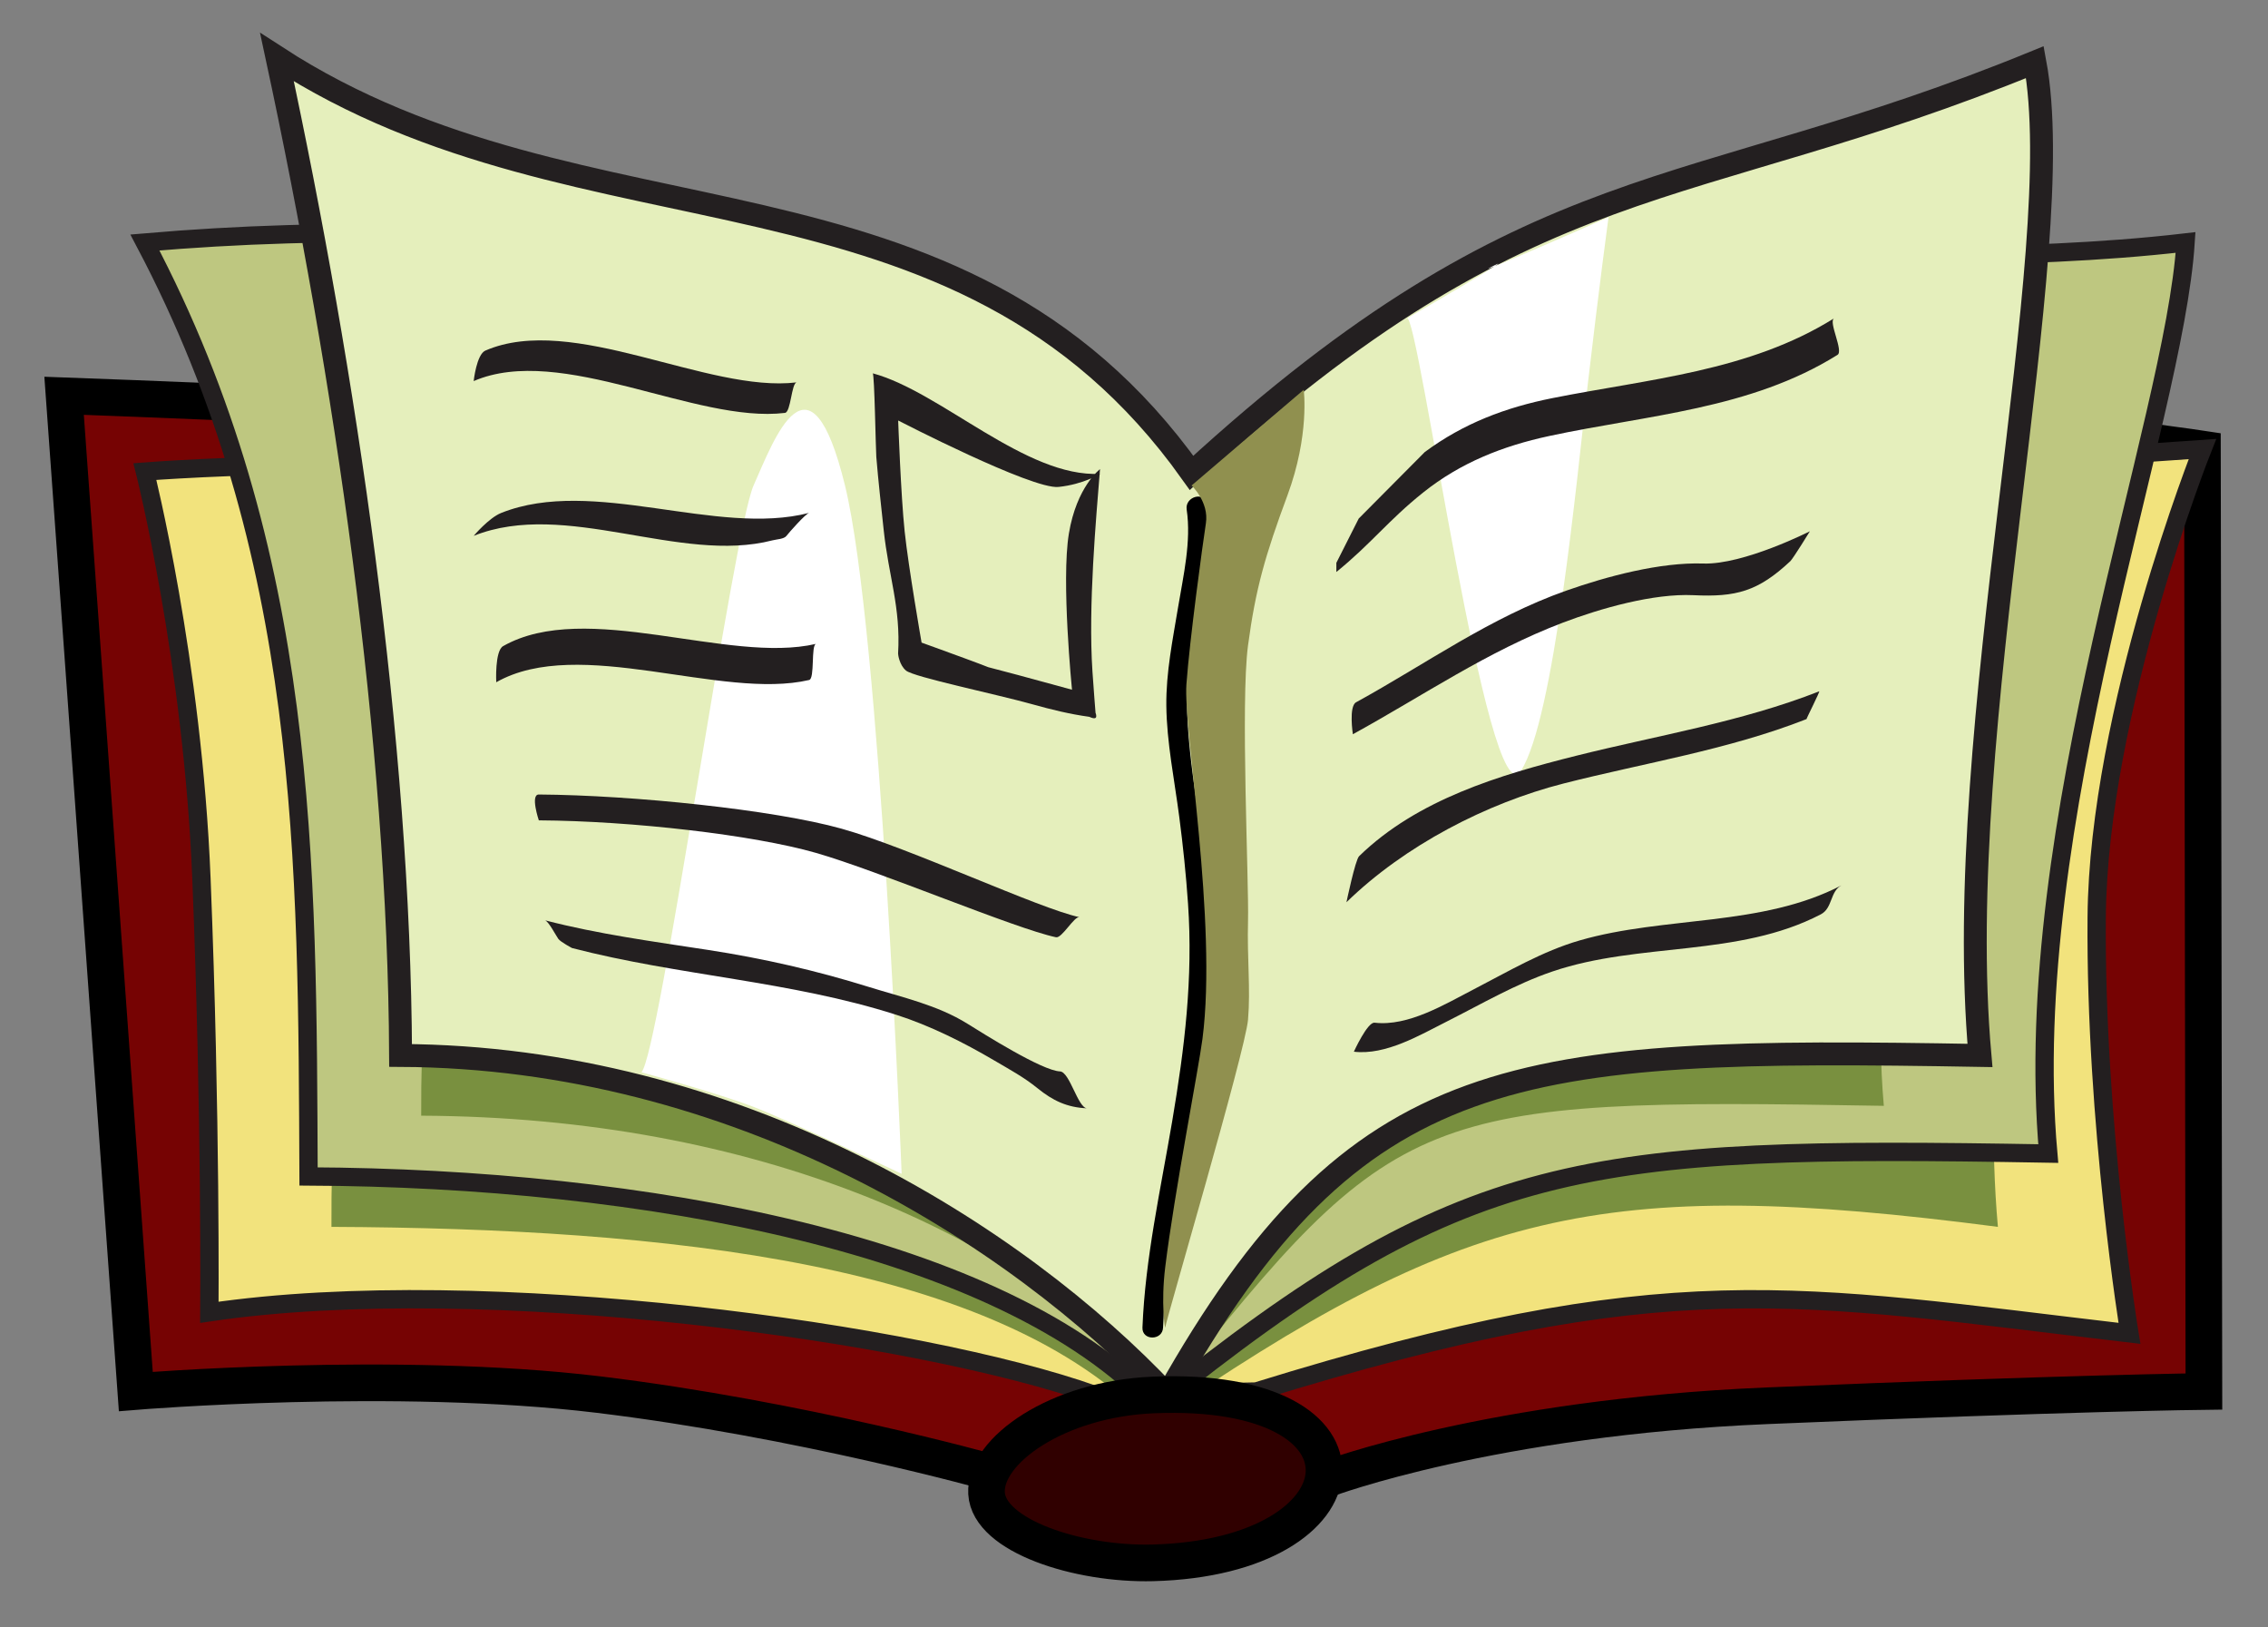
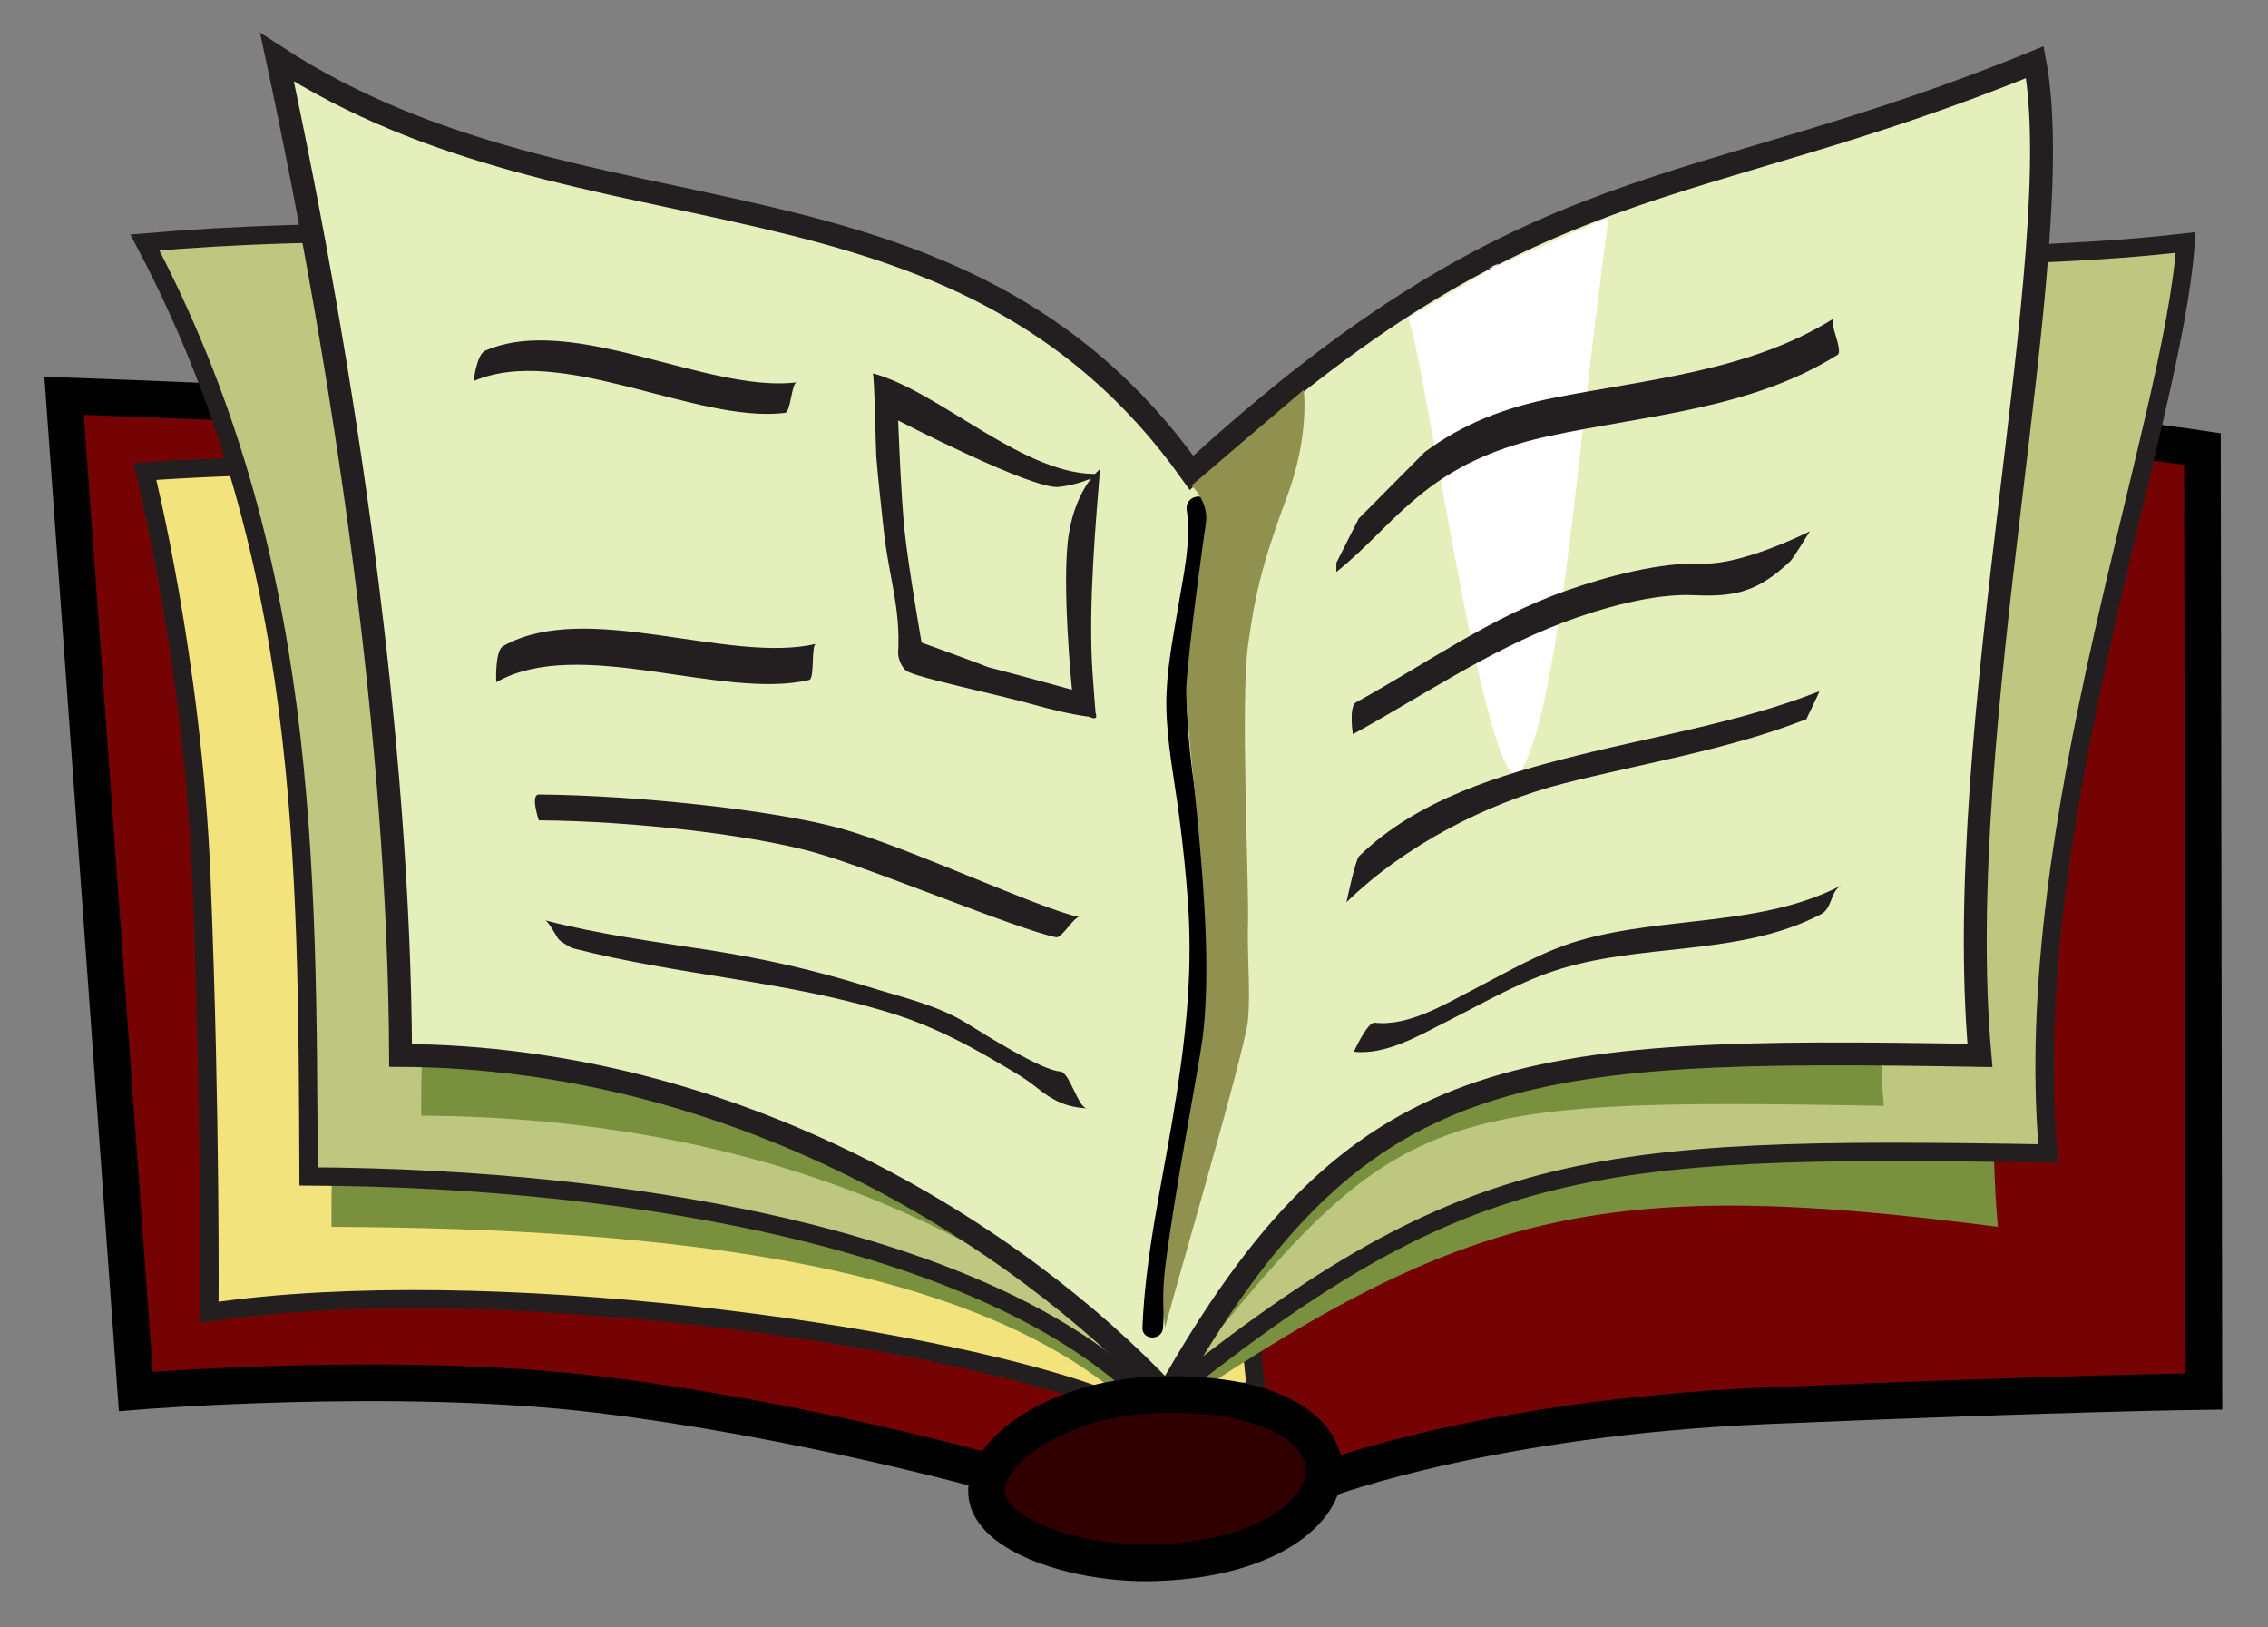
<svg xmlns="http://www.w3.org/2000/svg" version="1.1" width="495.397" height="355.309" viewBox="0 0 495.397 355.309" id="svg2" xml:space="preserve">
  <rect x="0" y="0" width="495.397" height="355.309" fill="#808080" stroke="none" />
  <defs id="defs75" />
  <g transform="translate(-90.963,-3.851)" id="svg1">
    <defs id="defs5">
		
		
			
	</defs>
    <path d="m 380.95,326.775 c 0,0 35.707,-13.395 95.981,-15.937 66.354,-2.798 95.429,-3.116 95.429,-3.116 L 572.038,101.91 c 0,0 -66.828,-10.163 -113.218,-7.5 -46.39,2.663 -106.481,20.113 -106.481,20.113 0,0 -72.858,-13.141 -112.136,-16.991 -39.278,-3.85 -135.24,-7.254 -135.24,-7.254 l 15.666,217.444 c 0,0 56.837,-4.67 101.01,0.667 44.173,5.337 85.778,17.007 85.778,17.007 l 73.533,1.379 z" id="path1062_1_" style="fill:#760303;stroke:#000000;stroke-width:8;stroke-miterlimit:10" />
-     <path d="m 346.861,129.466 c 0,0 -65.979,-4.932 -106.69,-16.771 -40.711,-11.839 -117.557,-5.87 -117.557,-5.87 0,0 10.449,41.43 12.349,88.879 2.103,52.508 1.73,94.724 1.73,94.724 60.188,-8.887 155.737,4.605 193.333,18.033 l 35.333,-0.739 c 90.223,-27.94 117.333,-21.294 190.733,-12.697 0,0 -7.508,-45.811 -7.151,-90.883 0.356,-45.072 23.097,-102.232 23.097,-102.232 0,0 -73.624,4.952 -117.575,9.187 -43.951,4.235 -107.602,18.369 -107.602,18.369 z" id="path2931_2_" style="fill:#f2e37d;stroke:#231f20;stroke-width:4;stroke-miterlimit:10" />
+     <path d="m 346.861,129.466 c 0,0 -65.979,-4.932 -106.69,-16.771 -40.711,-11.839 -117.557,-5.87 -117.557,-5.87 0,0 10.449,41.43 12.349,88.879 2.103,52.508 1.73,94.724 1.73,94.724 60.188,-8.887 155.737,4.605 193.333,18.033 l 35.333,-0.739 z" id="path2931_2_" style="fill:#f2e37d;stroke:#231f20;stroke-width:4;stroke-miterlimit:10" />
    <path d="m 527.361,271.769 c -87.229,-11.344 -117.102,-3.67 -185.114,43.069 -33.227,-35.337 -105.852,-42.733 -178.886,-43.069 -0.302,-68.496 15.88,-118.627 -20,-186.605 80.318,-6.899 163.878,-22.567 207.979,33.359 74.652,-68.492 124.873,-33.914 201.021,-42.762 -2.54,39.607 -31.406,124.066 -25,196.008 z" id="path7907_5_" style="fill:#79903f" />
    <path d="M 538.361,255.761 C 436.832,253.995 410.527,256.606 343.247,310.838 310.02,275.501 231.395,261.097 158.361,260.761 158.059,192.265 158.493,124.78 122.613,56.803 202.931,49.904 308.238,58.597 352.339,114.524 426.991,46.032 492.212,65.652 568.36,56.803 565.821,96.41 531.955,183.82 538.361,255.761 z" id="path7907_4_" style="fill:#bec780;stroke:#231f20;stroke-width:4;stroke-miterlimit:10" />
    <path d="m 502.446,245.339 c -101.529,-1.766 -106.495,0 -156.5,63.122 -33.227,-35.337 -89.95,-60.634 -162.984,-60.97 -0.302,-68.496 17.999,-106.928 3,-176.636 67.497,43.783 108.477,-25.995 159.758,46.035 74.653,-68.492 107.711,-58.369 184.208,-89.688 7.753,41.553 -33.889,146.195 -27.482,218.137 z" id="path7907_1_" style="fill:#79903f" />
    <path d="m 523.443,234.335 c -101.529,-1.766 -136.184,0.739 -177.497,74.126 -33.227,-35.337 -94.452,-73.79 -167.485,-74.126 -0.302,-68.496 -12,-148.277 -26.999,-217.984 67.497,43.783 148.493,18.729 199.774,90.759 74.652,-68.492 107.711,-58.369 184.207,-89.688 7.755,41.552 -18.406,144.971 -12,216.913 z" id="path7907_3_" style="fill:#e5efbc;stroke:#231f20;stroke-width:5;stroke-miterlimit:10" />
    <g id="g15">
      <g id="g17">
        <path d="m 350.169,115.121 c 1.037,6.955 -0.732,14.444 -1.866,21.28 -1.178,7.097 -2.655,14.316 -2.579,21.54 0.084,8.02 1.781,16.276 2.817,24.231 0.825,6.327 1.486,12.659 1.924,19.025 1.117,16.27 -0.74,31.448 -3.457,47.485 -2.521,14.889 -5.904,29.946 -6.5,45.078 -0.114,2.903 4.386,2.892 4.5,0 0.617,-15.68 4.225,-31.288 6.818,-46.723 1.288,-7.669 2.487,-15.36 3.285,-23.098 0.831,-8.046 0.314,-16.011 -0.238,-24.063 -0.981,-14.286 -4.51,-28.623 -4.661,-42.92 -0.151,-14.362 6.44,-28.642 4.296,-43.032 -0.426,-2.861 -4.762,-1.64 -4.339,1.197 l 0,0 z" id="path19" />
      </g>
    </g>
    <path d="m 342.898,308.477 c 51.865,-2.139 47.515,35.449 -0.139,36.664 -16.323,0.416 -35.805,-5.902 -36.308,-15.213 -0.503,-9.311 15.498,-20.587 36.447,-21.451 z" id="path7907_2_" style="fill:#300000;stroke:#000000;stroke-width:8;stroke-miterlimit:10" />
  </g>
  <g transform="translate(-90.963,-3.851)" id="Layer_4">
-     <path d="m 231.065,238.018 c 3.894,-3.863 20.031,-118.143 24.501,-128.155 4.47,-10.012 12.237,-31.556 19.964,0 7.727,31.556 12.377,150.32 12.377,150.32 0,0 -24.138,-11.411 -32.086,-14.511 -7.948,-3.1 -24.756,-7.654 -24.756,-7.654 z" id="path23" style="fill:#ffffff" />
    <path d="m 398.292,73.372 c 2.481,-1.413 17.633,110.102 24.895,98.792 7.262,-11.311 12.125,-63.163 14.574,-84.256 2.449,-21.093 4.549,-36.627 4.549,-36.627 0,0 -32.179,14.15 -25.276,10.686 6.903,-3.464 -18.742,11.405 -18.742,11.405 z" id="path25" style="fill:#ffffff" />
    <path d="m 351.236,109.873 c 0.622,-0.569 24.498,-20.899 24.498,-20.899 0,0 1.325,9.875 -3.556,23.052 -4.881,13.177 -6.952,20.375 -8.611,32.767 -1.659,12.392 0.222,51.919 0,60.184 -0.222,8.265 0.581,14.733 0,21.561 -0.581,6.828 -17.971,65.76 -18.08,67.196 -0.036,0.478 -0.989,-5.17 0,-13.222 1.982,-16.128 7.312,-43.497 8.126,-49.773 3.313,-25.552 -4.221,-67.713 -3.502,-77.495 0.719,-9.782 3.532,-30.444 4.25,-35.116 0.718,-4.672 -3.125,-8.255 -3.125,-8.255 z" id="path27" style="fill:#90904f" />
  </g>
  <g transform="translate(-90.963,-3.851)" id="Layer_3">
    <g id="g30">
      <path d="m 382.861,126.761 v 2 c 7.612,-6.175 11.322,-11.258 18.98,-17.372 8.146,-6.503 17.369,-10.14 27.477,-12.316 21.423,-4.614 43.952,-5.814 63.013,-17.73 1.365,-0.853 -2.024,-7.188 -0.773,-7.97 -18.526,11.582 -40.558,13.244 -61.486,17.414 -10.266,2.045 -19.442,5.519 -27.897,11.78 l -14.425,14.519 -4.889,9.675 z" id="path32" style="fill:#231f20" />
    </g>
    <g id="g34">
      <path d="m 386.47,164.19 c 15.372,-8.439 29.334,-18.088 45.891,-24.375 8.253,-3.134 19.793,-6.405 28.497,-5.99 9.28,0.442 14.094,-0.8 21.16,-7.421 0.609,-0.572 4.276,-6.535 4.276,-6.535 0,0 -14.472,7.343 -23.288,7.043 -9.358,-0.318 -20.99,2.774 -29.943,5.927 -16.62,5.854 -30.62,15.991 -45.892,24.375 -1.637,0.899 -0.701,6.976 -0.701,6.976 z" id="path36" style="fill:#231f20" />
    </g>
    <g id="g38">
      <path d="m 385.067,200.882 c 12.727,-12.404 30.644,-21.66 47.435,-25.936 17.699,-4.508 35.996,-7.36 53.061,-14.062 -0.126,0.049 3.03,-6.163 2.764,-6.059 -17.05,6.697 -35.355,9.627 -53.06,14.062 -16.779,4.203 -34.74,9.562 -47.436,21.936 -0.837,0.815 -2.764,10.059 -2.764,10.059 z" id="path40" style="fill:#231f20" />
    </g>
    <g id="g42">
      <path d="m 386.687,233.519 c 6.972,0.818 14.402,-3.62 20.377,-6.631 7.588,-3.823 14.94,-8.151 23.016,-10.894 18.959,-6.437 40.555,-3.068 58.603,-12.474 2.618,-1.364 1.971,-5.006 4.523,-6.336 -17.444,9.091 -38.538,6.666 -57.126,12.013 -8.207,2.36 -15.693,6.822 -23.234,10.712 -6.269,3.233 -14.271,8.137 -21.635,7.273 -1.561,-0.183 -4.524,6.337 -4.524,6.337 z" id="path44" style="fill:#231f20" />
    </g>
    <g id="g46">
      <path d="M 331.286,107.322 C 315.051,108.2 296.45,89.37 281.594,85.374 c 0.381,0.103 0.658,16.777 0.779,18.241 0.441,5.349 1.049,10.683 1.618,16.019 1.074,10.085 3.734,16.801 3.143,26.949 -0.013,0.217 0.285,2.495 1.722,3.703 1.7,1.429 19.563,5.109 27.694,7.386 4.072,1.14 8.151,2.14 12.345,2.714 1.35,0.624 1.804,0.325 1.365,-0.894 -0.085,-1.085 -0.171,-2.17 -0.256,-3.254 -0.15,-1.909 -0.288,-3.817 -0.416,-5.728 -0.961,-14.42 0.795,-33.366 1.652,-44.207 0,0 -5.111,3.8 -6.803,14.079 -1.695,10.294 0.682,34.088 0.682,34.088 0,0 -25.244,-6.935 -18.678,-4.879 6.566,2.056 -14.176,-5.408 -14.176,-5.408 0,0 -2.871,-16.438 -3.701,-24.314 -0.83,-7.876 -1.412,-24.187 -1.412,-24.187 0,0 29.253,15.108 35.026,14.505 5.518,-0.576 9.108,-2.865 9.108,-2.865 z" id="path48" style="fill:#231f20" />
    </g>
    <g id="g50">
      <path d="m 194.426,87.071 c 19.119,-8.253 48.482,9.313 67.998,6.947 1.296,-0.157 1.407,-6.525 2.564,-6.666 -19.516,2.366 -48.879,-15.2 -67.998,-6.947 -1.946,0.84 -2.564,6.666 -2.564,6.666 z" id="path52" style="fill:#231f20" />
    </g>
    <g id="g54">
-       <path d="m 194.426,120.868 c 20.092,-8.026 45.05,6.222 65.277,0.979 0.906,-0.235 2.514,-0.267 3.041,-0.97 0.483,-0.644 4.162,-4.822 4.961,-5.029 -20.227,5.243 -47.185,-8.004 -67.277,0.022 -2.679,1.07 -6.002,4.998 -6.002,4.998 z" id="path56" style="fill:#231f20" />
-     </g>
+       </g>
    <g id="g58">
      <path d="m 208.656,182.995 c 20.503,0.135 46.883,3.19 60.548,7.11 13.665,3.92 43.462,16.536 52.42,18.421 1.299,0.273 3.966,-4.63 5.128,-4.385 -8.812,-1.855 -37.169,-15.177 -51.947,-19.319 -14.778,-4.144 -45.616,-7.334 -66.149,-7.469 -1.911,-0.012 0,5.642 0,5.642 z" id="path60" style="fill:#231f20" />
    </g>
    <g id="g62">
      <path d="m 215.917,210.882 c 23.448,6.083 47.646,7.169 70.823,14.578 7.335,2.345 14.723,6.041 21.418,9.984 3.262,1.922 6.453,3.635 9.41,6.039 3.338,2.715 6.484,4.223 10.844,4.396 -2.017,-0.08 -3.785,-7.974 -5.92,-8.059 -3.925,-0.157 -16.703,-8.23 -20.253,-10.437 -6.542,-4.063 -14.149,-5.719 -21.418,-7.984 -11.62,-3.621 -23.165,-6.256 -35.2,-8.107 -11.945,-1.838 -23.905,-3.431 -35.623,-6.47 0.785,0.203 2.451,3.421 2.919,4.059 0.511,0.697 3,2.001 3,2.001 z" id="path64" style="fill:#231f20" />
    </g>
    <path d="M 385.687,119.869" id="path66" style="fill:#231f20" />
    <g id="g68">
      <path d="m 199.357,152.838 c 18.107,-10.284 49.207,3.983 68.35,-0.492 1.271,-0.297 0.363,-7.622 1.498,-7.888 -19.142,4.476 -50.242,-9.792 -68.35,0.492 -1.844,1.048 -1.498,7.888 -1.498,7.888 z" id="path70" style="fill:#231f20" />
    </g>
  </g>
  <g transform="translate(-90.963,-3.851)" id="Layer_2">
</g>
</svg>